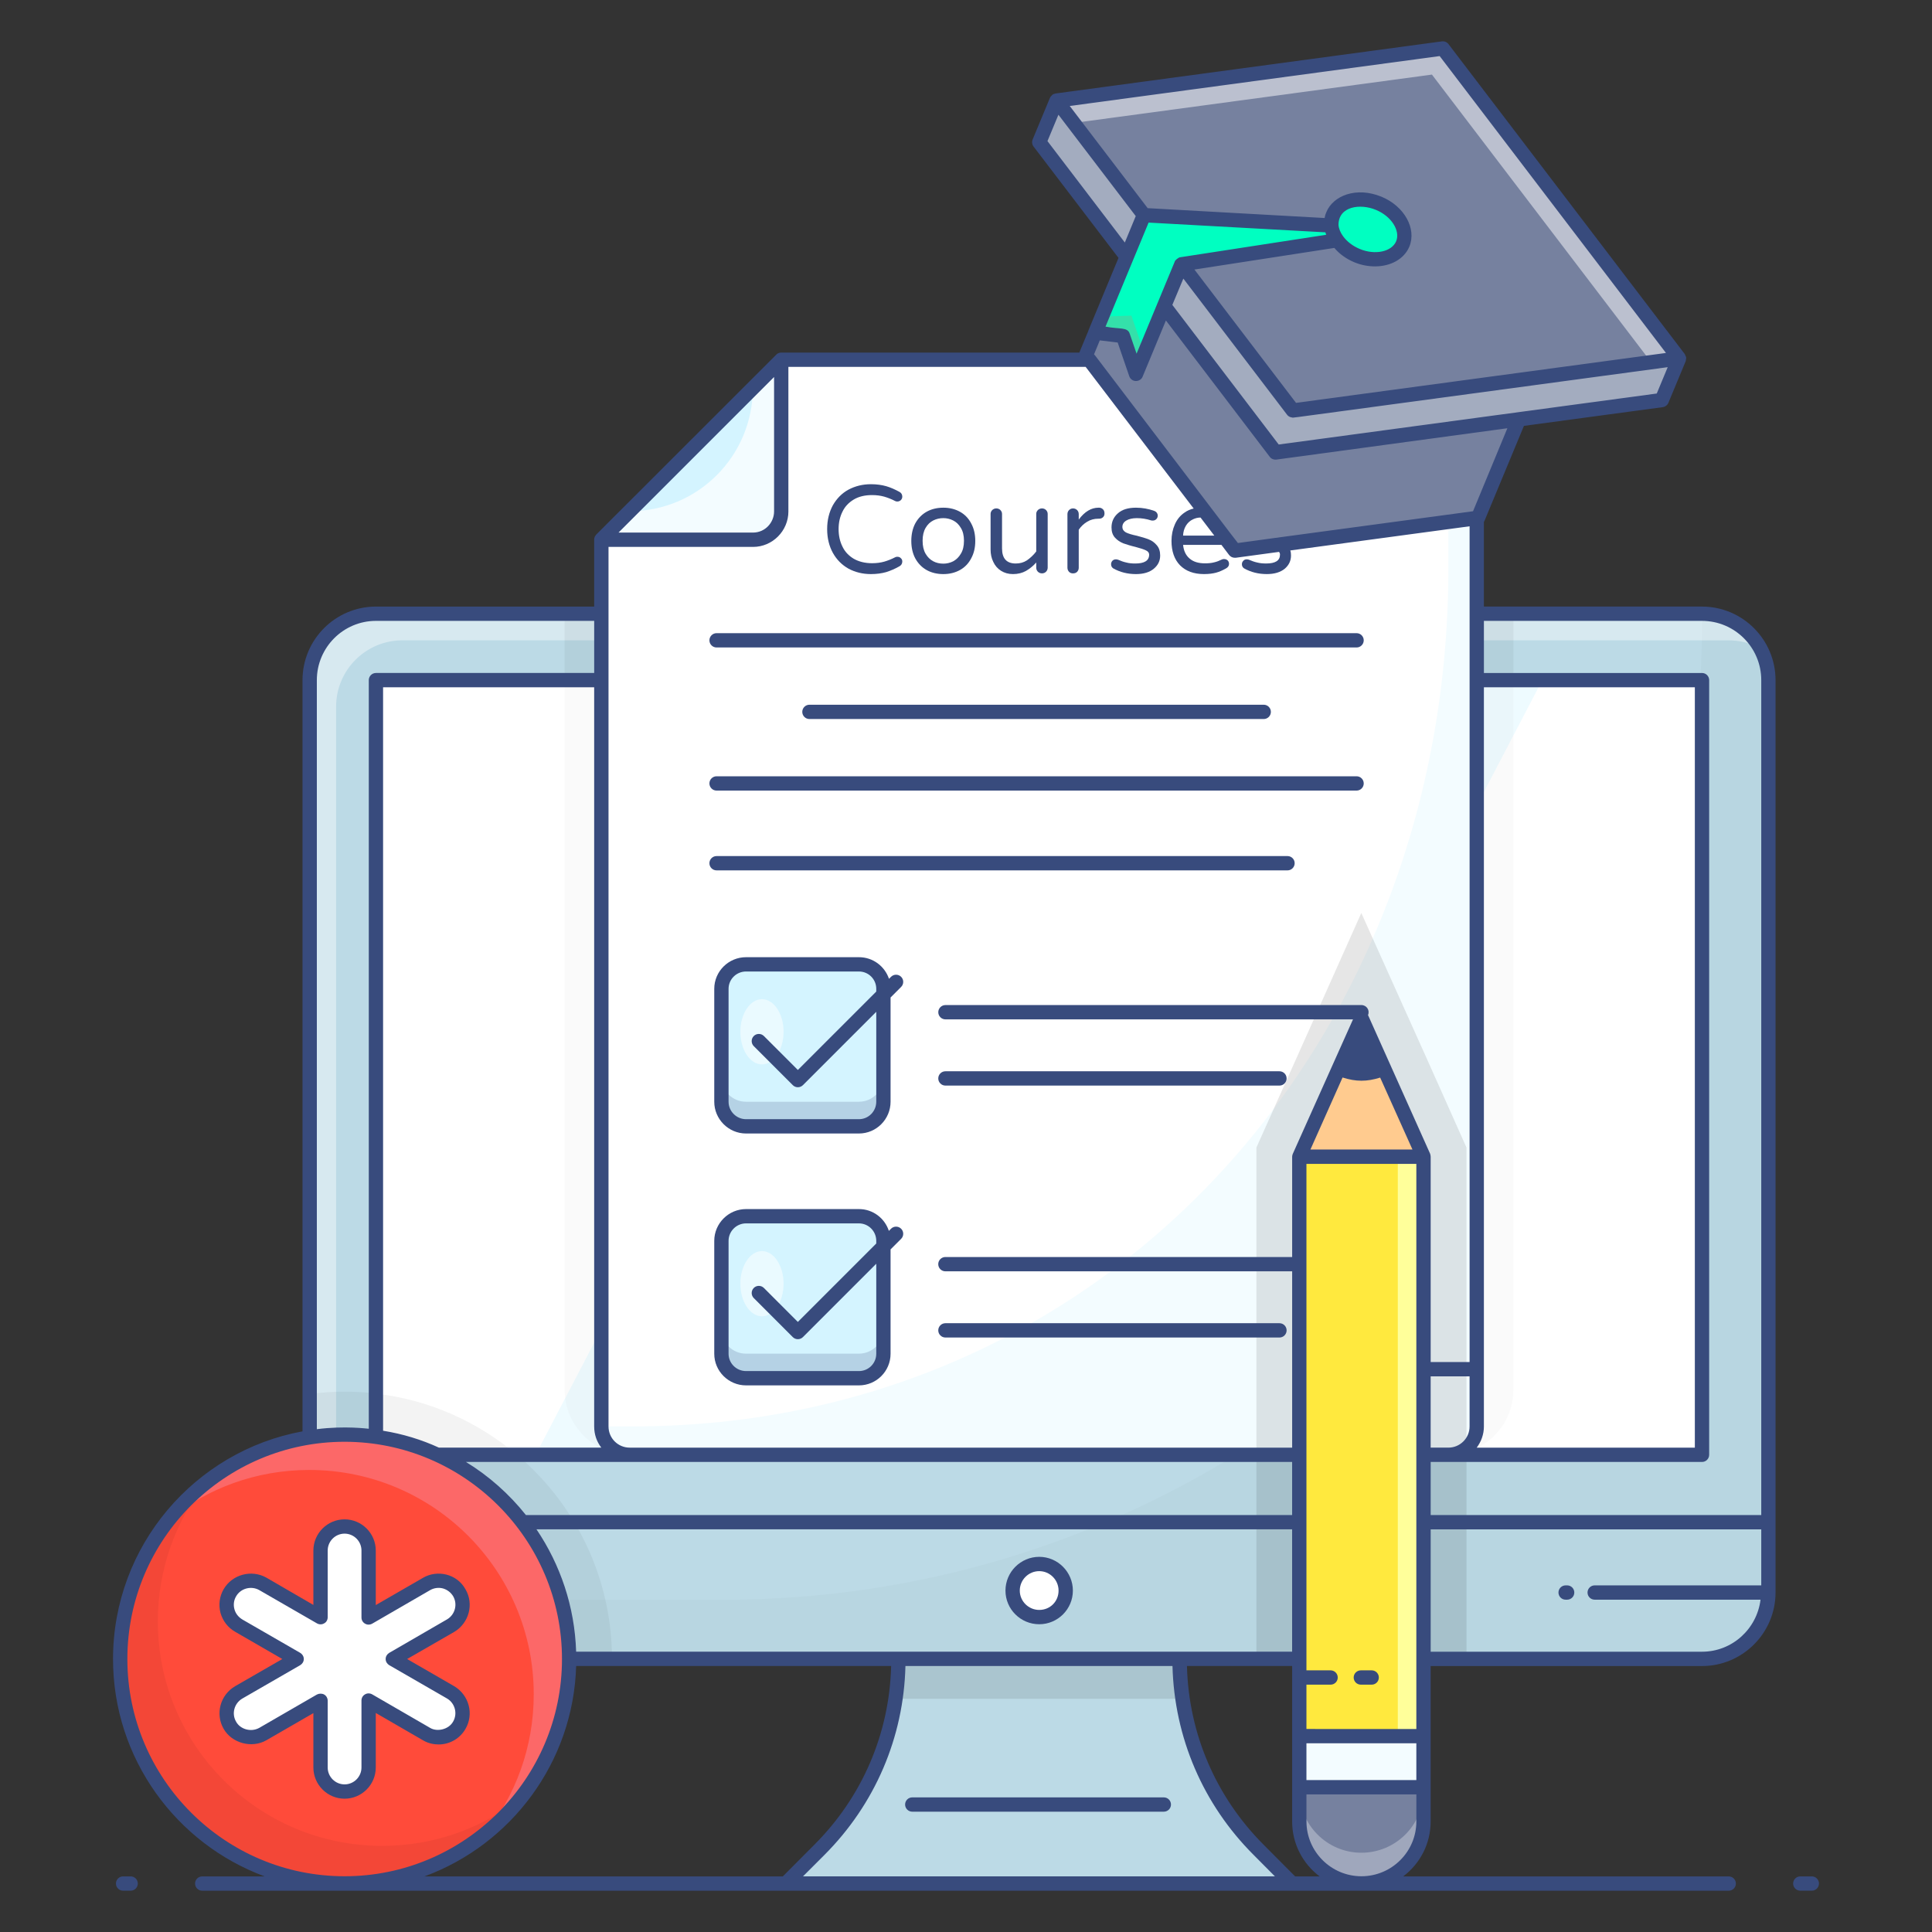
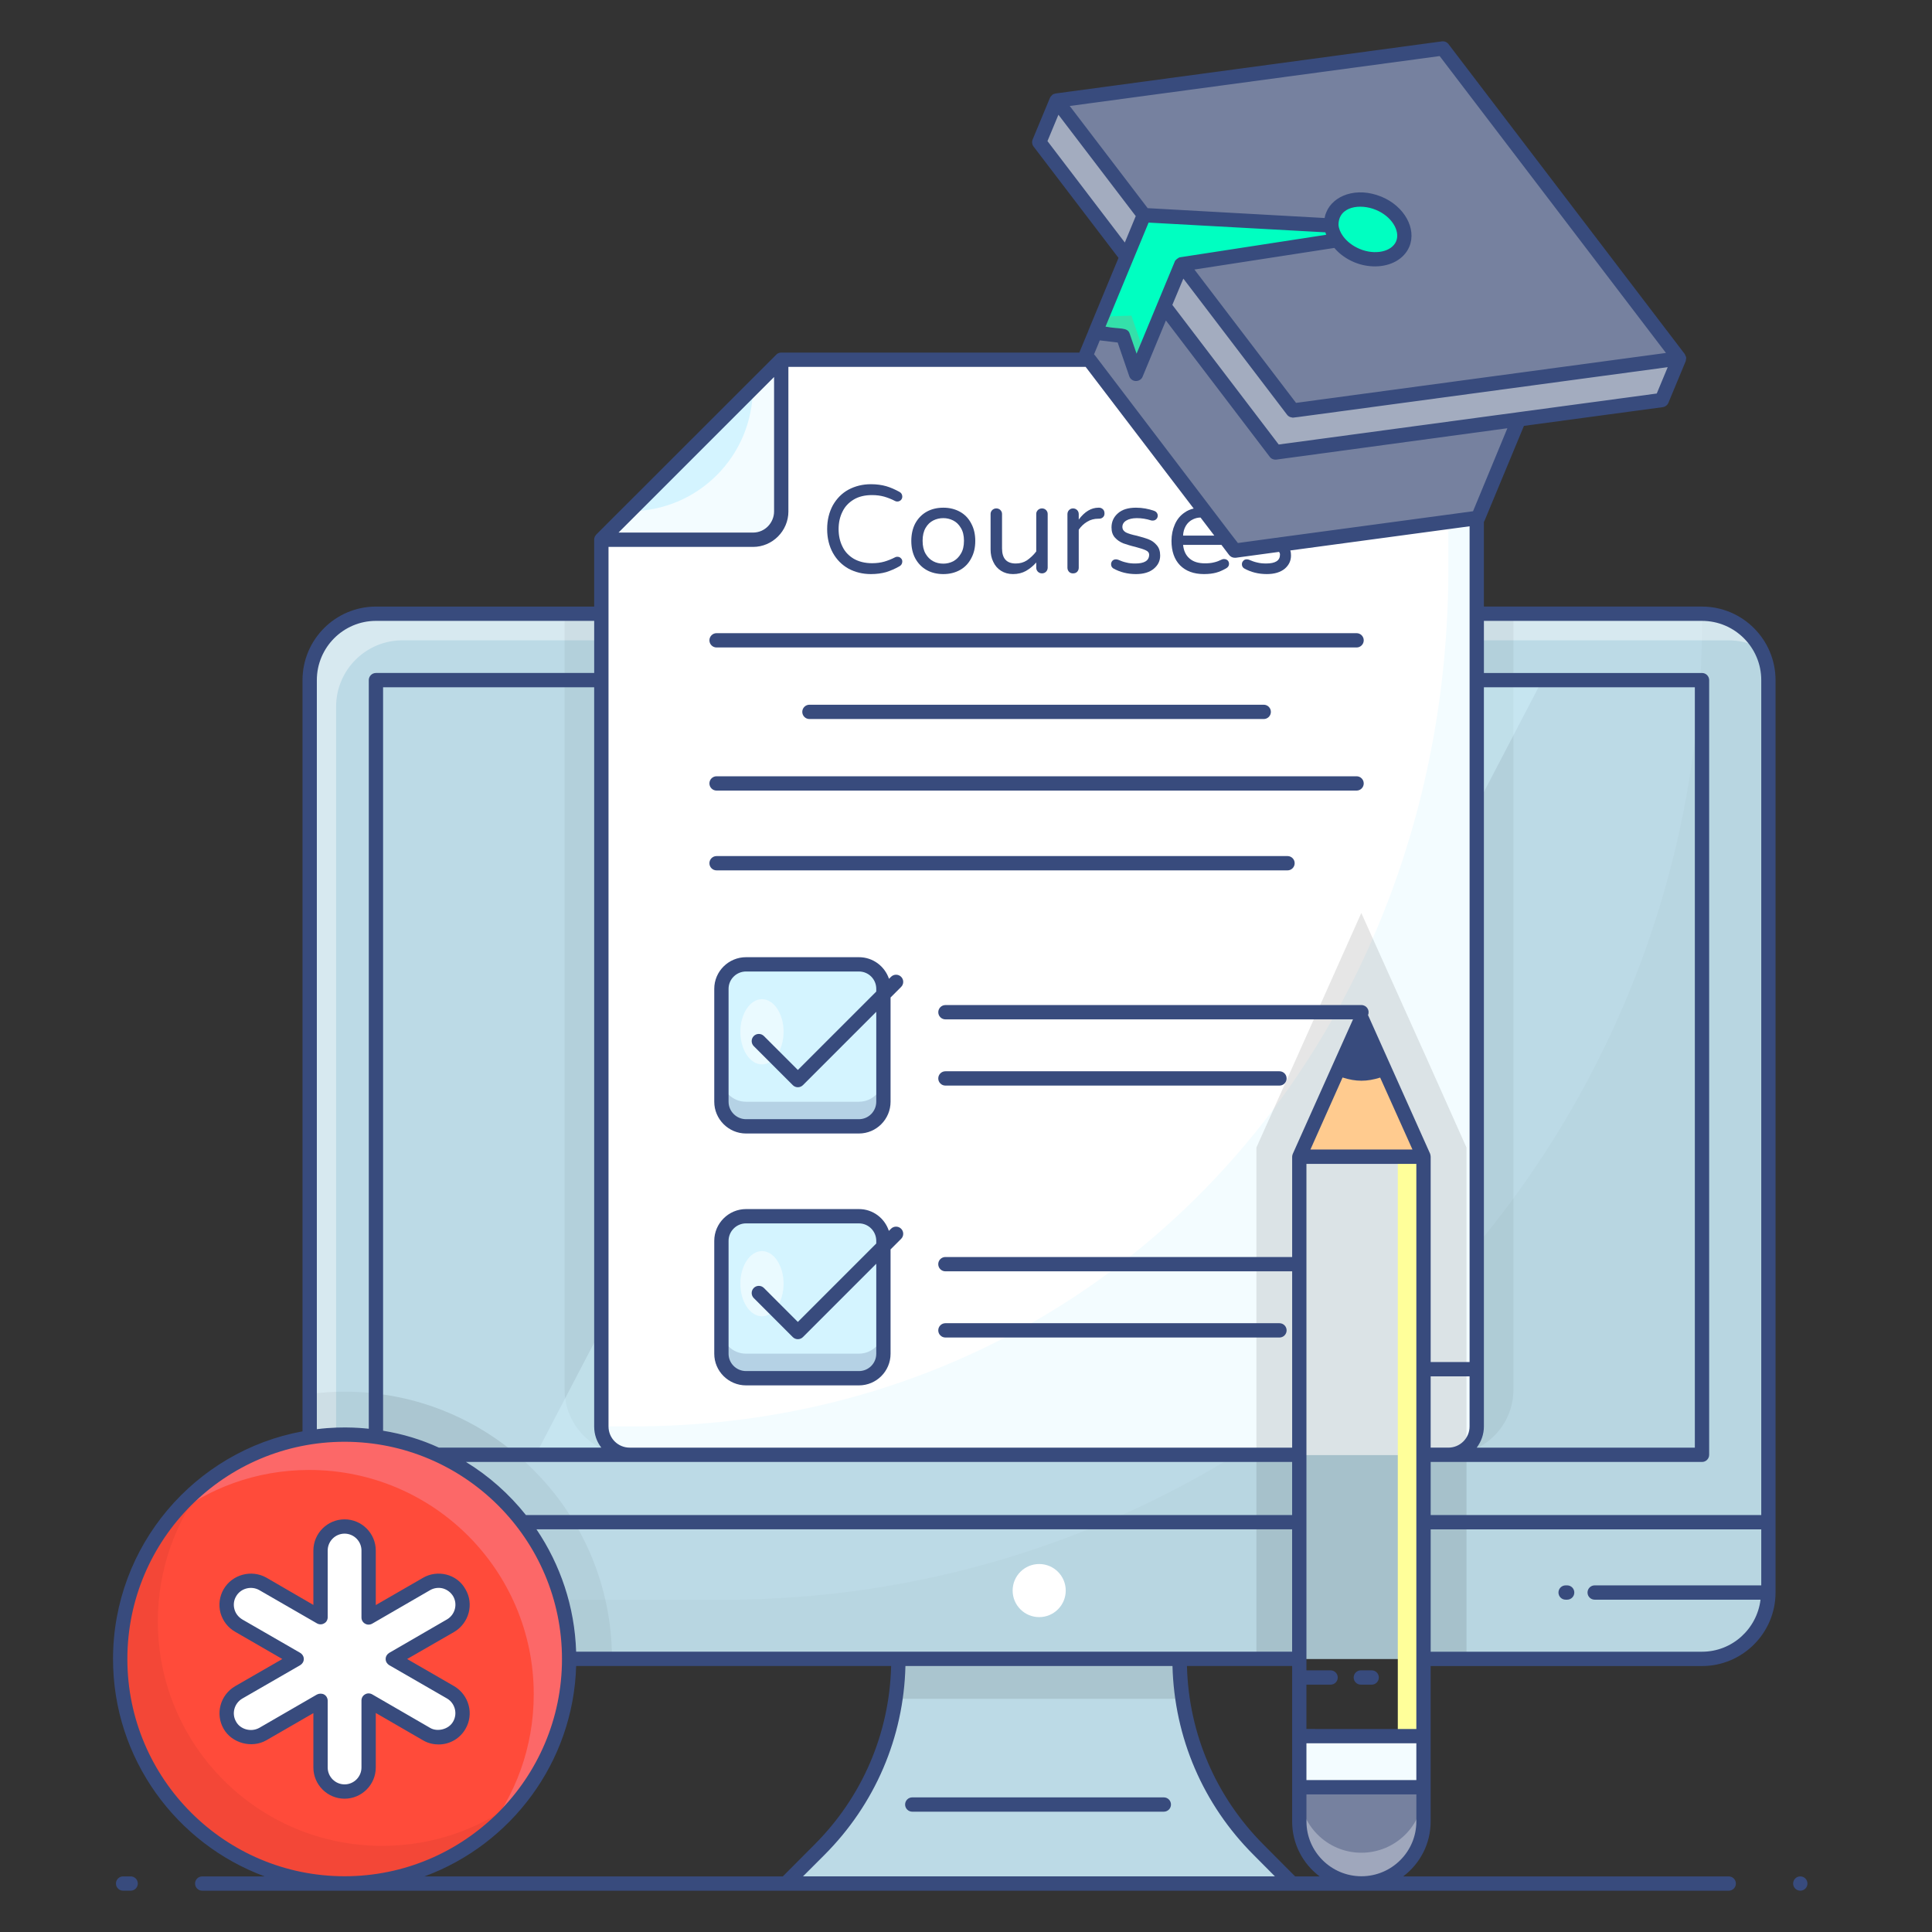
<svg xmlns="http://www.w3.org/2000/svg" id="Layer_1" height="512" viewBox="0 0 135 135" width="512">
  <rect x="0" y="0" width="135" height="135" fill="#333333" stroke="none" />
  <g id="Medical_Courses">
    <g>
      <g>
        <path d="m123.562 47.535v63.75c0 2.56-2.07 4.64-4.63 4.64h-92.66c-2.56 0-4.63-2.08-4.63-4.64v-63.75c0-2.57 2.07-4.64 4.63-4.64h92.66c2.56 0 4.63 2.07 4.63 4.64z" fill="#bcdae6" />
      </g>
      <g opacity=".02">
        <path d="m123.572 47.525v63.76c0 2.56-2.08 4.63-4.64 4.63h-92.66c-2.39 0-4.36-1.8-4.61-4.13h28.87c13.75 0 26.54-4.06 37.26-11.04 5.49-3.57 10.44-7.91 14.68-12.87 10.26-11.96 16.46-27.5 16.46-44.49 0-.16-.01-.33-.03-.5h.03c2.56 0 4.64 2.08 4.64 4.64z" />
      </g>
      <g opacity=".1">
        <path d="m102.472 80.185v35.73h-14.68v-35.73l2.81-6.27 4.52-10.12 4.55 10.12z" />
      </g>
      <g opacity=".4">
        <path d="m122.995 45.299c-.659-.352-1.41-.556-2.207-.556h-92.665c-2.56 0-4.637 2.077-4.637 4.637v63.758c0 .798.204 1.549.556 2.207-1.437-.788-2.411-2.309-2.411-4.062v-63.758c0-2.56 2.077-4.637 4.637-4.637h92.665c1.753 0 3.274.974 4.062 2.411z" fill="#fff" />
      </g>
      <g opacity=".05">
        <path d="m42.762 115.925h-16.49c-2.56 0-4.63-2.08-4.63-4.64v-13.87c.8-.12 1.61-.17 2.44-.17 10.3 0 18.68 8.38 18.68 18.68z" />
      </g>
      <g opacity=".05">
        <path d="m105.751 42.891v54.218c0 2.503-2.033 4.545-4.545 4.545h-57.208c-2.503 0-4.545-2.042-4.545-4.545v-54.218z" />
      </g>
      <g>
        <path d="m90.296 131.608h-35.388l2.332-2.332c2.888-2.888 4.742-6.596 5.331-10.577.137-.914.205-1.845.205-2.777h19.642c0 .931.077 1.862.205 2.777.231 1.538.649 3.024 1.239 4.443.256.615.538 1.213.854 1.794.863 1.589 1.948 3.05 3.238 4.34z" fill="#bcdae6" />
      </g>
      <g opacity=".1">
        <path d="m82.626 118.702h-20.05c.13-.918.204-1.845.204-2.782h19.642c0 .937.074 1.864.204 2.782z" />
      </g>
      <g>
-         <path d="m26.272 47.525h92.66v54.13h-92.66z" fill="#fff" />
-       </g>
+         </g>
      <g opacity=".05">
        <path d="m36.112 101.655h-9.84v-4.27c3.72.42 7.11 1.96 9.84 4.27z" />
      </g>
      <g opacity=".4">
        <g>
          <path d="m98.373 47.525-28.248 54.123h-32.691l28.248-54.123z" fill="#d4f4ff" />
        </g>
        <g>
          <path d="m107.767 47.525-28.248 54.123h-4.869l28.248-54.123z" fill="#d4f4ff" />
        </g>
        <g opacity=".05">
-           <path d="m105.751 47.53v49.579c0 2.503-2.033 4.545-4.545 4.545h-57.208c-2.503 0-4.545-2.042-4.545-4.545v-49.579z" />
-         </g>
+           </g>
      </g>
      <g>
        <circle cx="72.614" cy="111.142" fill="#fff" r="1.855" />
      </g>
      <g>
        <g>
          <path d="m42.016 37.711 10.598 0c1.093 0 1.979-.886 1.979-1.979l0-10.598z" fill="#d4f4ff" />
        </g>
        <g>
          <path d="m42.016 37.711 1.99-1.99h0c4.748 0 8.597-3.849 8.597-8.597v-0l1.99-1.99-0 10.598c0 1.093-.886 1.979-1.979 1.979z" fill="#f3fcff" />
        </g>
        <g>
          <path d="m103.192 27.115v72.56c0 .61-.28 1.15-.72 1.51-.21.18-.45.31-.72.39-.17.05-.36.08-.55.08h-57.2c-1.1 0-1.99-.89-1.99-1.98v-61.96h10.61c1.09 0 1.97-.89 1.97-1.98v-10.6h46.61c1.1 0 1.99.88 1.99 1.98z" fill="#fff" />
        </g>
        <g>
          <path d="m42.016 99.672v-.001h2.195c33.117 0 56.995-26.846 56.995-59.963l0-14.574h.001c1.093 0 1.979.886 1.979 1.979l-0 72.559c0 1.093-.886 1.979-1.979 1.979l-57.212-0c-1.093 0-1.979-.886-1.979-1.979z" fill="#f3fcff" />
        </g>
        <g opacity=".1">
          <path d="m102.472 80.185v21c-.21.18-.45.31-.72.39-.17.05-.36.08-.55.08h-13.41v-21.47l2.81-6.27 4.52-10.12 4.55 10.12z" />
        </g>
      </g>
      <g>
        <g>
          <g>
            <path d="m61.732 69.099v7.888c0 .948-.769 1.717-1.717 1.717h-7.888c-.948 0-1.717-.769-1.717-1.717v-7.888c0-.948.769-1.717 1.717-1.717h7.888c.948-0 1.717.769 1.717 1.717z" fill="#d4f4ff" />
          </g>
          <g opacity=".2">
            <path d="m61.732 75.268v1.717c0 .953-.772 1.717-1.717 1.717h-7.888c-.944 0-1.717-.764-1.717-1.717v-1.717c0 .953.772 1.717 1.717 1.717h7.888c.944 0 1.717-.764 1.717-1.717z" fill="#384b7d" />
          </g>
          <g opacity=".5">
            <path d="m54.754 72.092c0 1.262-.678 2.283-1.511 2.283-.833 0-1.511-1.021-1.511-2.283 0-1.253.678-2.275 1.511-2.275.833 0 1.511 1.021 1.511 2.275z" fill="#fff" />
          </g>
        </g>
        <g>
          <g>
            <path d="m61.732 86.703v7.888c0 .948-.769 1.717-1.717 1.717h-7.888c-.948 0-1.717-.769-1.717-1.717v-7.888c0-.948.769-1.717 1.717-1.717h7.888c.948 0 1.717.769 1.717 1.717z" fill="#d4f4ff" />
          </g>
          <g opacity=".2">
            <path d="m61.732 92.871v1.717c0 .953-.772 1.717-1.717 1.717h-7.888c-.944 0-1.717-.764-1.717-1.717v-1.717c0 .953.772 1.717 1.717 1.717h7.888c.944 0 1.717-.764 1.717-1.717z" fill="#384b7d" />
          </g>
          <g opacity=".5">
            <path d="m54.754 89.695c0 1.262-.678 2.283-1.511 2.283-.833 0-1.511-1.021-1.511-2.283 0-1.253.678-2.275 1.511-2.275.833 0 1.511 1.021 1.511 2.275z" fill="#fff" />
          </g>
        </g>
      </g>
      <g>
        <g>
          <path d="m78.714 17.967-2.844 6.866 10.409 13.642 17.007-2.286 2.844-6.866-17.007 2.286z" fill="#76819f" />
        </g>
        <g>
          <path d="m73.823 7.021-1.208 2.917 16.513 21.661 26.992-3.64 1.208-2.917-26.992 3.64z" fill="#a3acbf" />
        </g>
        <g>
          <path d="m73.823 7.021 16.513 21.661 26.992-3.64-16.513-21.661z" fill="#76819f" />
        </g>
        <g opacity=".5">
-           <path d="m73.824 7.024 1.193 1.568 25.04-3.38 15.316 20.096 1.953-.265-16.509-21.664z" fill="#fff" />
-         </g>
+           </g>
        <g>
          <path d="m93.136 15.021c-.098.236-.133.489-.108.741.031.351.173.704.404 1.028.313.441.792.825 1.386 1.071 1.347.558 2.779.192 3.198-.819.419-1.01-.335-2.282-1.683-2.84-1.347-.558-2.779-.192-3.198.819z" fill="#00ffc1" />
        </g>
        <g>
          <path d="m76.533 23.245 1.935.232.912 2.651 3.172-7.658 10.88-1.681c-.231-.324-.373-.677-.404-1.028l-13.095-.725z" fill="#00ffc1" />
        </g>
        <g>
          <path d="m76.995 22.124-.463 1.117 1.938.234.908 2.652.589-1.421-.908-2.652z" fill="#34e0aa" />
        </g>
      </g>
      <g>
        <g>
          <ellipse cx="24.08" cy="115.924" fill="#ff4b3a" rx="15.683" ry="15.683" transform="matrix(.383 -.924 .924 .383 -92.235 93.809)" />
        </g>
        <g opacity=".05">
          <path d="m8.395 115.922c0 8.662 7.023 15.686 15.685 15.686 5.001 0 9.459-2.344 12.323-5.989-2.673 2.106-6.035 3.362-9.696 3.362-8.662 0-15.678-7.023-15.678-15.685 0-3.661 1.256-7.031 3.355-9.696-3.646 2.872-5.989 7.322-5.989 12.323z" />
        </g>
        <g>
          <path d="m11.828 106.149c2.686-2.156 6.077-3.434 9.782-3.434 8.666 0 15.685 7.019 15.685 15.674 0 3.705-1.278 7.095-3.434 9.782 3.596-2.86 5.904-7.29 5.904-12.251 0-8.655-7.019-15.674-15.685-15.674-4.961 0-9.392 2.307-12.251 5.904z" fill="#fc6868" />
        </g>
        <g>
          <g>
            <g>
              <path d="m16.063 120.553c.302.537.872.839 1.459.839.285 0 .57-.067.839-.218l4.042-2.331v4.662c0 .922.755 1.677 1.677 1.677.922 0 1.677-.755 1.677-1.677v-4.679l4.059 2.348c.252.151.553.218.839.218.57 0 1.14-.302 1.442-.839.47-.805.184-1.828-.604-2.298l-4.042-2.331 4.042-2.331c.788-.47 1.073-1.493.604-2.298-.453-.805-1.493-1.073-2.281-.621l-4.059 2.348v-4.679c0-.922-.755-1.677-1.677-1.677-.922 0-1.677.755-1.677 1.677v4.662l-4.042-2.331c-.805-.453-1.828-.184-2.298.621-.47.805-.184 1.828.621 2.298l4.042 2.331-4.042 2.331c-.805.47-1.09 1.493-.621 2.298z" fill="#fff" />
            </g>
          </g>
        </g>
      </g>
      <g>
        <g>
          <g>
            <path d="m95.136 71.125-1.799 4.013-2.545 5.677 8.674-0-2.533-5.677z" fill="#ffcb8f" />
          </g>
          <g>
-             <path d="m90.793 80.821h8.674v44.062h-8.674z" fill="#ffe93e" />
-           </g>
+             </g>
          <g>
            <path d="m97.673 80.819h1.791v44.067h-1.791z" fill="#ffff9a" />
          </g>
          <g>
            <path d="m90.793 121.31h8.674v3.573h-8.674z" fill="#f3fcff" />
          </g>
          <g>
            <path d="m95.13 131.608h-0c-2.395 0-4.337-1.942-4.337-4.337l-0-2.388 8.674-0.0 0 2.388c0 2.395-1.942 4.337-4.337 4.337z" fill="#76819f" />
          </g>
          <g opacity=".3">
            <path d="m90.793 125.117 0 2.157c0 2.39 1.944 4.334 4.334 4.334 2.4-0 4.344-1.944 4.344-4.334l-0-2.157c0 2.4-1.944 4.344-4.344 4.344-2.39 0-4.334-1.944-4.334-4.344z" fill="#fff" />
          </g>
        </g>
        <g fill="#384b7d">
          <path d="m9.13 131.114h-.528c-.276 0-.5.224-.5.5s.224.5.5.5h.528c.276 0 .5-.224.5-.5s-.224-.5-.5-.5z" />
-           <path d="m126.602 131.114h-.805c-.276 0-.5.224-.5.5s.224.5.5.5h.805c.276 0 .5-.224.5-.5s-.224-.5-.5-.5z" />
+           <path d="m126.602 131.114h-.805c-.276 0-.5.224-.5.5s.224.5.5.5c.276 0 .5-.224.5-.5s-.224-.5-.5-.5z" />
          <path d="m118.928 42.384h-15.24v-5.919c.02-.03.04-.06.05-.09l2.749-6.617 9.698-1.308c.176-.023.327-.139.395-.303l1.21-2.91c.012-.029.006-.061.012-.091.012-.055.029-.111.022-.166-.006-.049-.036-.092-.057-.138-.015-.033-.019-.07-.041-.1l-0-0c-0-0-0-.001-.001-.001s-.001-0-.001-.001l-16.508-21.657c-.108-.142-.282-.215-.464-.192l-26.985 3.64c-.001 0-.002-0-.003-0s-.001.001-.002.001h-0c-.003 0-.005.003-.008.003-.085.013-.164.045-.23.096-.014.01-.019.029-.031.04-.05.047-.099.098-.126.163l-1.21 2.91c-.068.165-.044.354.064.496l5.935 7.781-2.088 5.035c-.01.03-.02.06-.03.09l-.62 1.49h-20.83c-.06 0-.13.01-.19.04h-.01c-.06.03-.11.06-.15.11-9.64 9.633-11.047 11.038-12.58 12.57-.02.02-.03.03-.03.05-.04.03-.06.07-.07.11-.03.06-.04.12-.04.18 0 .4 0 4.894 0 4.689h-15.25c-2.829 0-5.13 2.306-5.13 5.141v52.49c-0 0-0 0-0 0-7.52 1.38-13.24 7.99-13.24 15.91 0 6.959 4.419 12.908 10.598 15.189h-4.366c-.276 0-.5.224-.5.5s.224.5.5.5h40.765c.001 0 .002.001.003.001 1.208-0 65.744-.001 65.898-.001.276 0 .5-.224.5-.5s-.224-.5-.5-.5h-22.747c1.169-.88 1.919-2.27 1.919-3.839 0-.222 0-10.961 0-10.86h18.96c2.834 0 5.14-2.306 5.14-5.14v-63.75c0-2.835-2.306-5.141-5.14-5.141zm-62.819 88.729 1.489-1.489c3.54-3.54 5.55-8.22 5.67-13.21h18.66c.13 4.99 2.13 9.67 5.68 13.21l1.479 1.489zm-15.851-15.699c-.1-3.16-1.11-6.09-2.77-8.55h52.8v8.55zm1.76-14.26h-11.35c-1.22-.56-2.53-.96-3.9-1.18v-51.95h14.75v51.65c0 .56.18 1.07.5 1.48zm1.98 1h46.29v3.71h-53.54c-1.17-1.47-2.59-2.73-4.19-3.71zm49.815-26.862c.952.299 1.681.298 2.627.006 1.24 2.762 2.318 5.162 2.257 5.026h-7.13c.045-.102 2.29-5.132 2.245-5.032zm-2.525 46.522h7.68v2.57h-7.68zm0-1v-3.097h1.688c.276 0 .5-.224.5-.5s-.224-.5-.5-.5h-1.688c0-8.779 0-20.231 0-28.382 0 0 0-0.0 0-0s-0-0-0-0v-7.009h7.68v39.49zm8.68-24.64h2.72v3.5c0 .816-.664 1.48-1.48 1.48h-1.24c0-.351 0-5.235 0-4.98zm3.72 3.5v-51.649h14.74v53.13h-15.242c.311-.415.502-.923.502-1.48zm12.079-72.177-26.417 3.563-7.432-9.755c.069-.165.817-1.952.769-1.838l7.253 9.52c.051.067.119.116.193.149.026.012.054.012.082.019.041.011.08.029.123.029.101 0-.418.059 26.194-3.528zm.643-2.834-25.85 3.487-7.099-9.316c3.266-.504 10.22-1.578 9.778-1.51.35.42.84.77 1.39 1 .48.2.98.29 1.45.29 1.08 0 2.03-.5 2.4-1.38.52-1.26-.35-2.83-1.95-3.49-1.766-.721-3.379-.07-3.85 1.08-.06.13-.1.27-.12.41-2.733-.153 6.719.375-12.365-.69l-5.446-7.139 25.849-3.487zm-20.271-9.999c1.08.44 1.72 1.45 1.42 2.19-.31.74-1.48.99-2.55.54-.48-.2-.9-.52-1.17-.9-.18-.25-.29-.52-.31-.78 0-1.303 1.52-1.505 2.61-1.05zm-22.181-6.647 5.403 7.083c-.104.251-.812 1.966-.763 1.847l-5.406-7.087zm6.301 7.537 12.35.68c.02.06.04.11.06.17l-10.19 1.57c-.13 0-.39.229-.39.3-.042.1-2.849 6.871-2.67 6.44l-.48-1.4c-.158-.474-.687-.299-1.69-.49-.056.135 2.952-7.131 3.01-7.27zm-2.16 8.38.81 2.36c.07.19.25.33.46.33h.01c.2 0 .39-.12.46-.3l1.63-3.93 7.25 9.52c.11.15.29.22.47.2l16.14-2.19-2.4 5.8-13.8 1.86c-.102.014-2.8.383-2.63.36l-.51-.66c-12.943-17.011-8.482-11.148-9.45-12.42l-.07-.08-.02-.03.4-.97zm6.75 13.49h-2.18c.017-.488.258-.941.7-1.14.17-.08.34-.12.52-.12zm-29.76-1.69v-10.1h20.77l7.55 9.9c-.23.05-.44.14-.62.27-.32.21-.55.5-.7.85-.15.34-.23.73-.23 1.14 0 .73.2 1.3.6 1.71.4.4.95.61 1.67.61.35 0 .63-.04.85-.1.22-.06.45-.16.68-.29.15-.08.22-.19.22-.32 0-.1-.03-.18-.1-.25-.07-.06-.15-.09-.25-.09-.06 0-.11.01-.15.03-.18.09-.36.16-.54.2-.19.05-.4.07-.64.07-.46 0-.82-.11-1.08-.34-.26-.22-.41-.54-.45-.95h2.68l.53.7c.1.13.25.2.4.2h.07l3.02-.41c.05.05.07.12.07.19 0 .42-.32.62-.97.62-.23 0-.44-.02-.63-.07-.19-.04-.37-.11-.56-.19-.05-.02-.1-.03-.16-.03-.1 0-.18.03-.24.1-.07.07-.1.15-.1.24 0 .13.05.22.15.29.48.27 1.01.4 1.59.4.54 0 .95-.13 1.25-.37.29-.25.44-.55.44-.93 0-.13-.01-.24-.05-.35l12.53-1.69v58.4h-2.72v-14.35c0-.07-.02-.14-.04-.21l-4.338-9.686c.144-.333-.101-.698-.458-.698h-29.07c-.276 0-.5.224-.5.5s.224.5.5.5h28.479c-7.469 16.685-1.782 3.982-4.202 9.385-.03.07-.05.14-.05.21v7.01h-24.23c-.276 0-.5.224-.5.5s.224.5.5.5h24.23v12.32h-46.29c-.82 0-1.48-.66-1.48-1.48v-52.149s0-0.0 0-0-0-0-0-0v-9.31h10.1c1.36 0 2.47-1.12 2.47-2.48zm-1-9.39v9.39c0 .782-.627 1.48-1.47 1.48h-9.4zm-27.82 17.04h15.25v3.641h-15.25c-.276 0-.5.224-.5.5v52.31c-.1-.002-1.658-.221-3.63.03v-52.34c0-2.283 1.853-4.141 4.13-4.141zm-17.37 72.541c0-8.37 6.81-15.18 15.18-15.18 8.367 0 15.19 6.81 15.19 15.18 0 8.37-6.82 15.18-15.19 15.18s-15.18-6.81-15.18-15.18zm31.36.49v-0h22.01v0c-.12 4.72-2.02 9.15-5.38 12.5l-2.189 2.199h-25.039c6.039-2.221 10.398-7.95 10.598-14.699zm50.239 14.699-2.189-2.199c-3.35-3.35-5.25-7.78-5.37-12.5v-0h7.35v10.86c0 1.57.75 2.959 1.919 3.839zm8.471-3.839c0 2.11-1.72 3.83-3.84 3.83-2.11 0-3.84-1.72-3.84-3.83v-1.89h7.68zm19.96-11.86h-18.96v-8.55h23.1v3.914h-11.64c-.276 0-.5.224-.5.5s.224.5.5.5h11.589c-.252 2.043-1.979 3.636-4.089 3.636zm4.14-9.55h-23.1v-3.71h18.96c.276 0 .5-.224.5-.5v-54.13c0-.276-.224-.5-.5-.5h-15.24v-3.641h15.24c2.283 0 4.14 1.857 4.14 4.141v58.34z" />
          <path d="m81.323 125.593h-17.578c-.276 0-.5.224-.5.5s.224.5.5.5h17.578c.276 0 .5-.224.5-.5s-.224-.5-.5-.5z" />
-           <path d="m72.618 108.785c-1.3 0-2.36 1.06-2.36 2.36s1.06 2.35 2.36 2.35c1.29 0 2.35-1.05 2.35-2.35s-1.06-2.36-2.35-2.36zm0 3.71c-.75 0-1.36-.61-1.36-1.35 0-.75.61-1.36 1.36-1.36.74 0 1.35.61 1.35 1.36 0 .76-.59 1.35-1.35 1.35z" />
          <path d="m109.506 110.779h-.107c-.276 0-.5.224-.5.5s.224.5.5.5h.107c.276 0 .5-.224.5-.5s-.224-.5-.5-.5z" />
          <path d="m89.966 59.818h-39.895c-.276 0-.5.224-.5.5s.224.5.5.5h39.895c.276 0 .5-.224.5-.5s-.224-.5-.5-.5z" />
          <path d="m94.792 54.243h-44.721c-.276 0-.5.224-.5.5s.224.5.5.5h44.721c.276 0 .5-.224.5-.5s-.224-.5-.5-.5z" />
          <path d="m88.304 50.243c.276 0 .5-.224.5-.5s-.224-.5-.5-.5h-31.744c-.276 0-.5.224-.5.5s.224.5.5.5z" />
          <path d="m49.571 44.743c0 .276.224.5.5.5h44.721c.276 0 .5-.224.5-.5s-.224-.5-.5-.5h-44.721c-.276 0-.5.224-.5.5z" />
          <path d="m62.26 68.255-.141.141c-0-0-0-.001-0-.001-.3-.88-1.12-1.51-2.1-1.51h-7.89c-1.22 0-2.22.99-2.22 2.21v7.89c0 1.22 1 2.22 2.22 2.22h7.89c1.22 0 2.21-1 2.21-2.22v-7.284l.738-.738c.195-.195.195-.512 0-.707s-.512-.195-.707 0zm-1.031 8.729c0 .67-.54 1.22-1.21 1.22h-7.89c-.67 0-1.22-.55-1.22-1.22v-7.89c0-.67.55-1.21 1.22-1.21h7.89c.67 0 1.21.54 1.21 1.21v.192l-5.479 5.479-2.372-2.372c-.195-.195-.512-.195-.707 0s-.195.512 0 .707l2.726 2.726c.094.094.221.146.354.146s.26-.053.354-.146l5.125-5.126v6.284z" />
          <path d="m62.26 85.859-.15.15c-0-.001-.001-.003-.001-.004-.29-.88-1.11-1.52-2.09-1.52h-7.89c-1.22 0-2.22 1-2.22 2.22v7.89c0 1.22 1 2.21 2.22 2.21h7.89c1.22 0 2.21-.99 2.21-2.21v-7.291l.738-.738c.195-.195.195-.512 0-.707s-.512-.195-.707 0zm-1.031 8.736c0 .67-.54 1.21-1.21 1.21h-7.89c-.67 0-1.22-.54-1.22-1.21v-7.89c0-.67.55-1.22 1.22-1.22h7.89c.67 0 1.21.55 1.21 1.22v.186l-5.479 5.479-2.372-2.373c-.195-.195-.512-.195-.707 0s-.195.512 0 .707l2.726 2.727c.094.094.221.146.354.146s.26-.053.354-.146l5.125-5.126v6.29z" />
          <path d="m66.062 75.856h23.341c.276 0 .5-.224.5-.5s-.224-.5-.5-.5h-23.341c-.276 0-.5.224-.5.5s.224.5.5.5z" />
          <path d="m66.062 93.46h23.341c.276 0 .5-.224.5-.5s-.224-.5-.5-.5h-23.341c-.276 0-.5.224-.5.5s.224.5.5.5z" />
          <path d="m59.288 39.735c.47.25.99.38 1.57.38.4 0 .75-.05 1.07-.14.31-.1.62-.23.93-.41.12-.07.19-.18.19-.33 0-.09-.03-.17-.1-.23-.06-.07-.15-.1-.25-.1-.06 0-.11.01-.16.04-.25.13-.51.23-.75.3-.25.07-.53.11-.85.11-.5 0-.93-.11-1.28-.31-.35-.21-.62-.49-.79-.85-.18-.36-.27-.77-.27-1.22 0-.46.09-.86.27-1.22.17-.36.44-.64.79-.85s.78-.31 1.28-.31c.32 0 .6.04.85.11.24.07.5.17.75.3.05.03.1.04.16.04.19 0 .35-.142.35-.34 0-.15-.07-.26-.19-.33-.31-.17-.62-.31-.93-.4-.32-.09-.67-.14-1.07-.14-.58 0-1.1.13-1.57.38-.46.25-.82.62-1.09 1.09-.26.48-.4 1.03-.4 1.67 0 .63.14 1.19.4 1.66.27.48.63.84 1.09 1.1z" />
          <path d="m65.918 40.115c.44 0 .83-.1 1.17-.29.34-.19.6-.47.78-.82.19-.35.28-.75.28-1.21 0-.45-.09-.86-.28-1.21-.18-.35-.44-.63-.78-.82-.34-.19-.73-.29-1.17-.29-.841 0-1.557.35-1.97 1.11-.18.35-.27.76-.27 1.21 0 .46.09.86.27 1.21.412.759 1.127 1.11 1.97 1.11zm-1.24-3.23c.14-.24.32-.41.54-.52.22-.11.45-.16.7-.16.23 0 .46.05.68.16.22.11.4.28.54.52.15.24.22.54.22.9 0 .37-.07.67-.22.91-.14.24-.32.41-.54.53-.22.11-.45.16-.68.16-.53 0-.97-.226-1.24-.69-.14-.24-.21-.54-.21-.91 0-.36.07-.66.21-.9z" />
          <path d="m69.948 39.885c.24.15.51.23.84.23.34 0 .65-.08.9-.22.26-.15.5-.34.72-.59v.36c0 .11.04.21.12.29.08.07.17.11.28.11.238 0 .4-.185.4-.4v-3.75c0-.11-.04-.2-.12-.28-.07-.07-.17-.11-.28-.11-.11 0-.2.04-.28.11-.08.08-.12.17-.12.28v2.62c-.2.26-.42.46-.65.62-.23.15-.49.22-.78.22-.64 0-.96-.35-.96-1.06v-2.4c0-.11-.04-.2-.12-.28-.07-.07-.17-.11-.28-.11-.11 0-.2.04-.28.11-.08.08-.12.17-.12.28v2.48c0 .32.06.61.19.87.12.26.3.47.54.62z" />
          <path d="m74.978 40.065c.11 0 .21-.03.29-.11.07-.08.11-.17.11-.28v-2.66c.16-.24.36-.42.59-.56.23-.14.49-.21.77-.21h.04c.12 0 .22-.03.29-.1.08-.07.11-.16.11-.27s-.03-.21-.1-.28c-.08-.08-.17-.12-.28-.12h-.04c-.51 0-.97.28-1.38.83v-.38c0-.11-.04-.21-.11-.28-.08-.08-.18-.12-.29-.12s-.2.04-.28.12c-.07.07-.11.17-.11.28v3.75c0 .11.04.2.11.28.08.08.17.11.28.11z" />
          <path d="m79.328 39.375c-.24 0-.45-.02-.63-.07-.19-.04-.38-.11-.56-.19-.06-.02-.11-.03-.16-.03-.1 0-.18.03-.25.1-.06.07-.09.15-.09.24 0 .13.05.22.15.29.48.27 1.01.4 1.59.4.53 0 .95-.13 1.24-.37.3-.25.45-.55.45-.93 0-.3-.08-.54-.24-.72-.15-.18-.34-.32-.55-.4-.22-.09-.5-.17-.84-.26-.34-.07-.6-.15-.76-.23-.16-.09-.25-.21-.25-.39s.09-.33.27-.44c.18-.11.43-.17.74-.17.33 0 .66.05 1 .16.04.01.08.01.11.01.1 0 .18-.03.25-.1s.1-.15.1-.25c0-.07-.02-.13-.07-.2-.04-.06-.1-.1-.18-.13-.4-.14-.82-.22-1.27-.22-.55 0-.97.13-1.26.39-.3.26-.45.59-.45.99 0 .3.08.53.24.71.16.18.36.31.58.4.23.08.51.17.85.25.34.09.59.17.73.24.15.07.23.17.23.3 0 .42-.33.62-.97.62z" />
          <path d="m26.258 123.505v-3.81l3.3 1.91c.4.24.82.29 1.1.29.77 0 1.49-.42 1.87-1.09.6-1.03.25-2.36-.79-2.98l-3.29-1.9 3.3-1.9c1.03-.62 1.38-1.95.78-2.97-.603-1.098-1.979-1.379-2.96-.81l-3.31 1.91v-3.81c0-1.2-.98-2.18-2.18-2.18-1.2 0-2.18.98-2.18 2.18v3.8l-3.29-1.91c-1.04-.58-2.38-.22-2.98.81-.29.5-.37 1.09-.22 1.66.16.56.52 1.03 1.03 1.32l3.29 1.9-3.3 1.9c-1.04.61-1.4 1.94-.8 2.98.57 1 1.96 1.38 2.98.8l3.29-1.9v3.8c0 1.2.98 2.18 2.18 2.18 1.2-0 2.18-.98 2.18-2.18zm-3.36 0v-4.66c0-.18-.09-.35-.25-.44-.07-.04-.16-.06-.25-.06-.08 0-.17.02-.25.06l-4.03 2.33c-.587.326-1.337.093-1.62-.43-.33-.56-.13-1.29.44-1.62l4.04-2.33c.15-.09.25-.25.25-.43 0-.18-.1-.34-.25-.43l-4.04-2.33c-.28-.17-.48-.42-.56-.73-.08-.3-.04-.62.12-.89.32-.56 1.05-.75 1.61-.44l4.04 2.33c.16.09.35.09.5 0 .16-.08.25-.25.25-.43v-4.66c0-.65.53-1.18 1.18-1.18.65 0 1.18.53 1.18 1.18v4.68c0 .18.09.34.25.43.15.09.34.09.5 0l4.06-2.35c.27-.15.59-.19.89-.11.3.09.55.28.71.55.32.56.13 1.28-.43 1.61l-4.04 2.34c-.15.09-.25.25-.25.43 0 .18.1.34.25.43l4.04 2.33c.56.33.75 1.06.42 1.62-.31.55-1.11.72-1.59.44l-4.06-2.35c-.16-.09-.35-.09-.5 0-.16.09-.25.25-.25.43v4.68c0 .65-.53 1.18-1.18 1.18-.65 0-1.18-.53-1.18-1.18z" />
          <path d="m95.848 116.717h-.759c-.276 0-.5.224-.5.5s.224.5.5.5h.759c.276 0 .5-.224.5-.5s-.224-.5-.5-.5z" />
        </g>
      </g>
    </g>
  </g>
</svg>